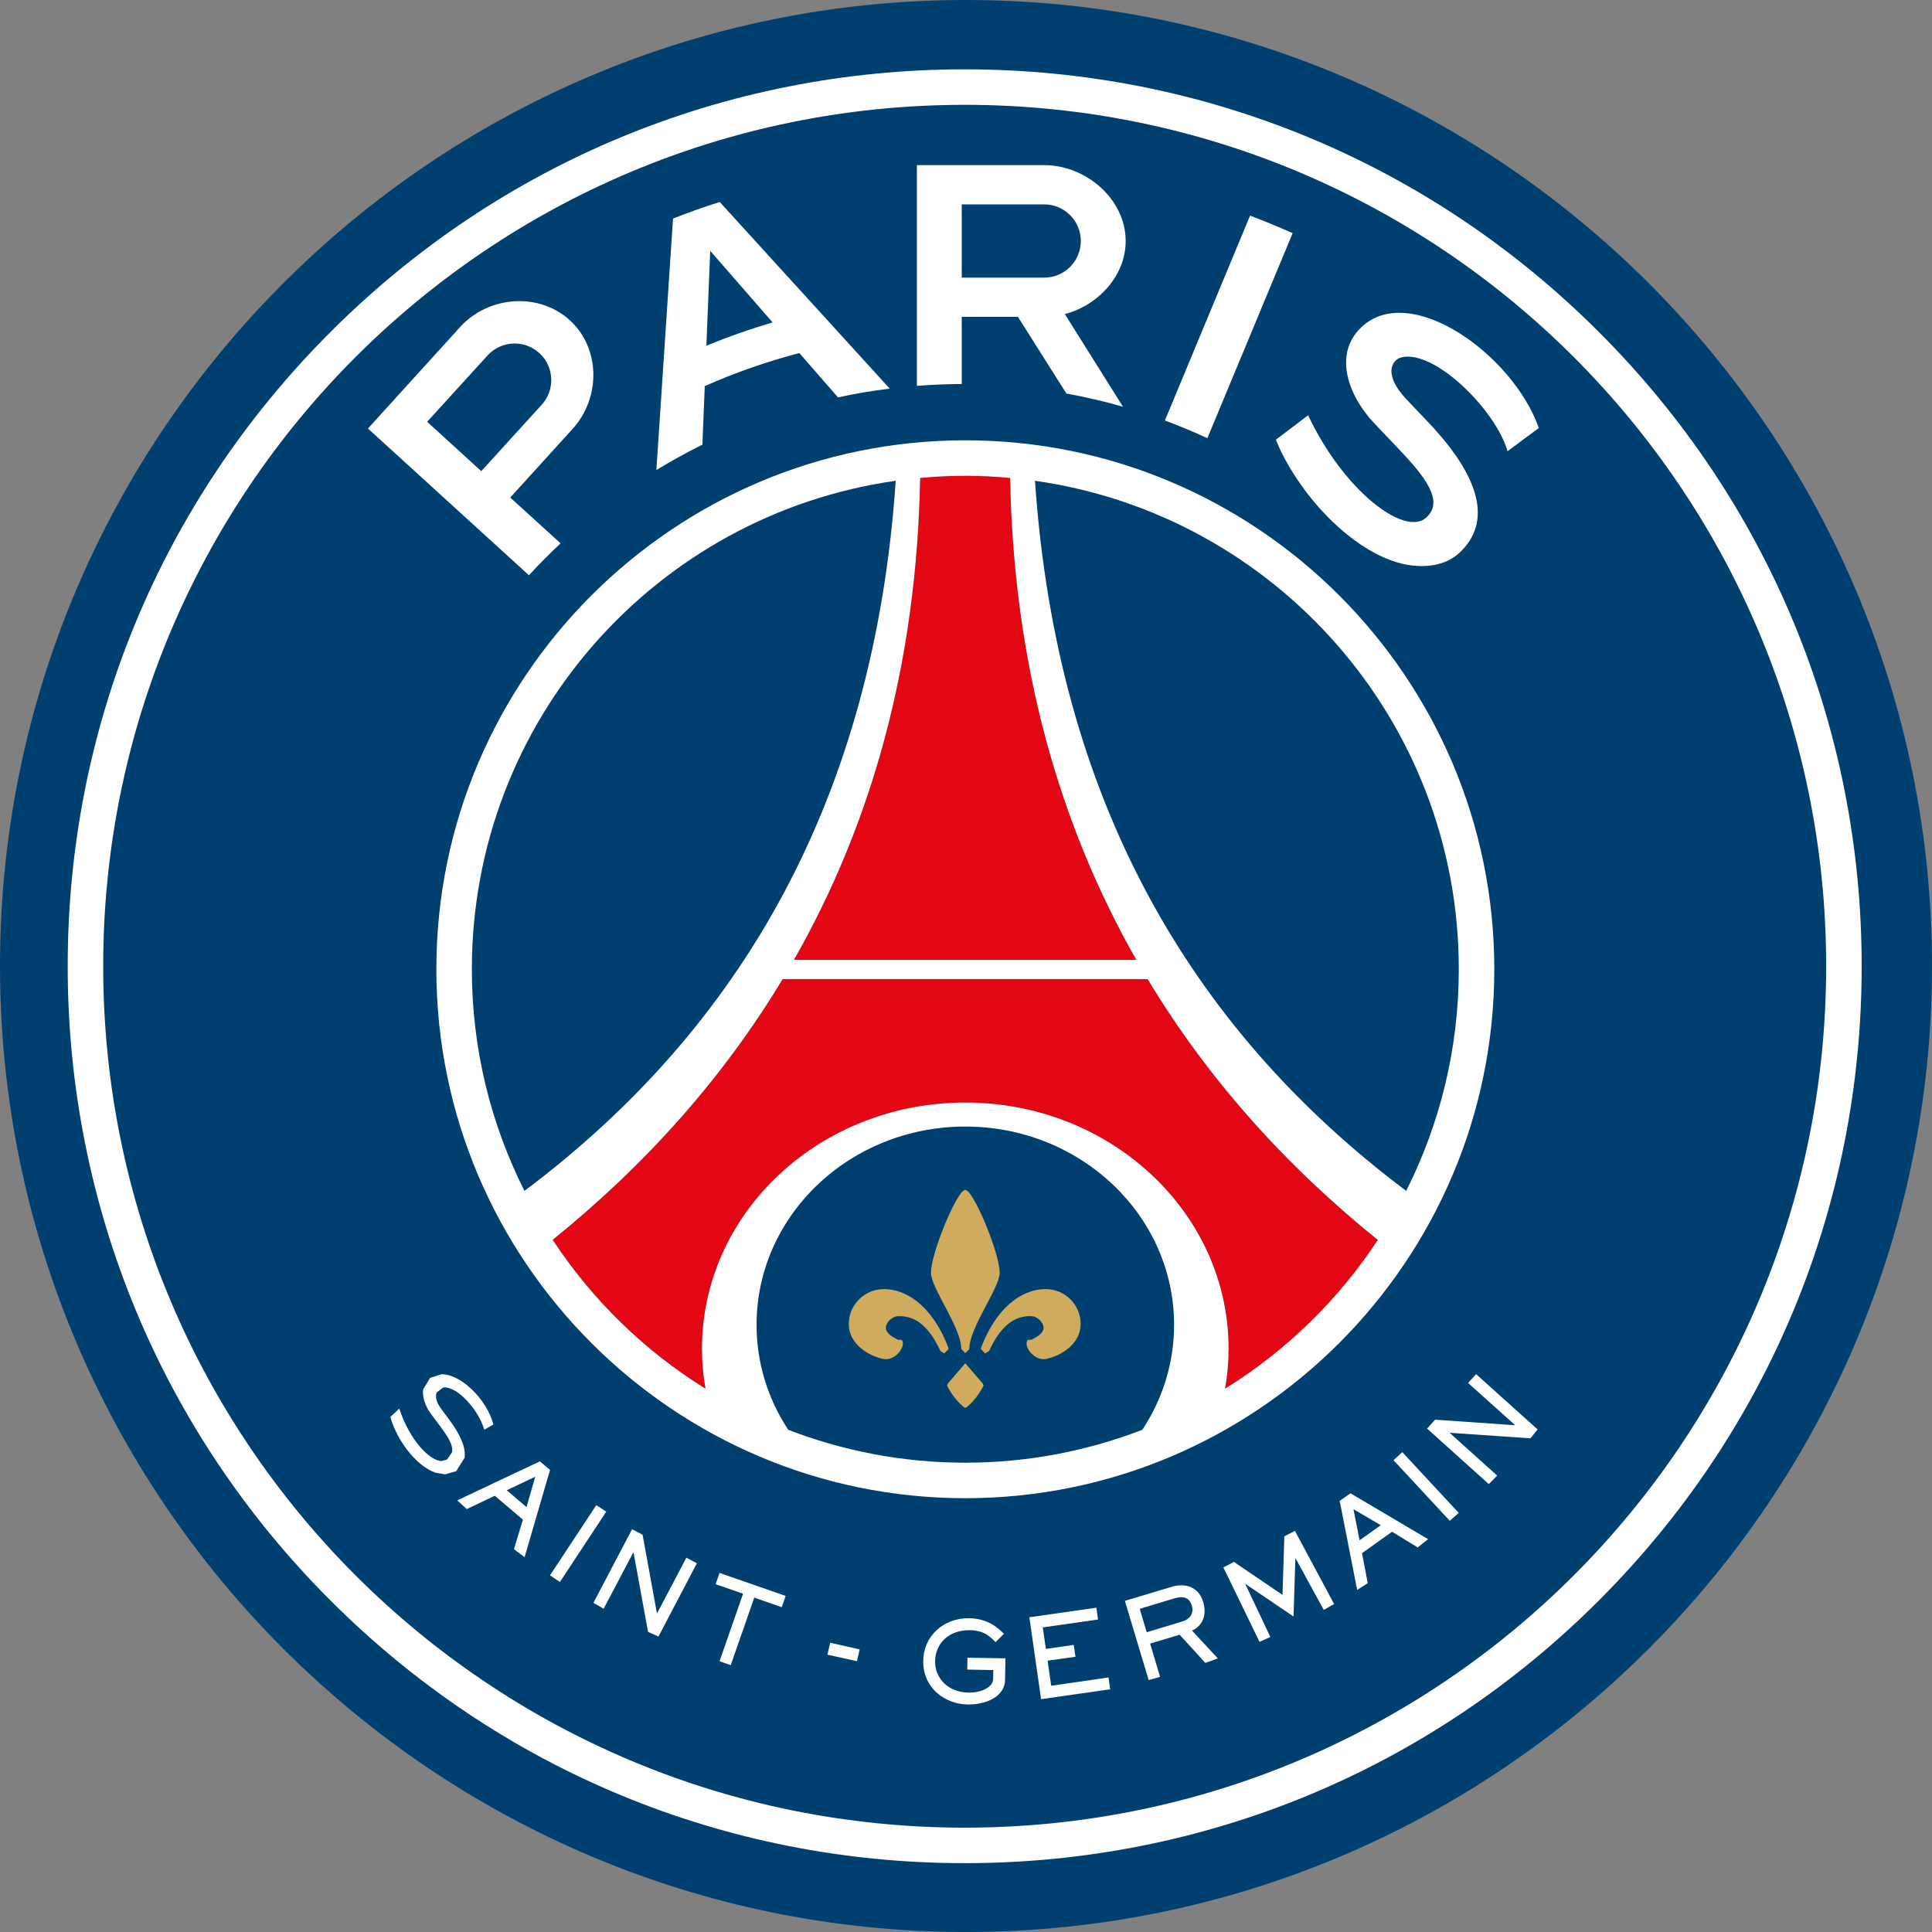
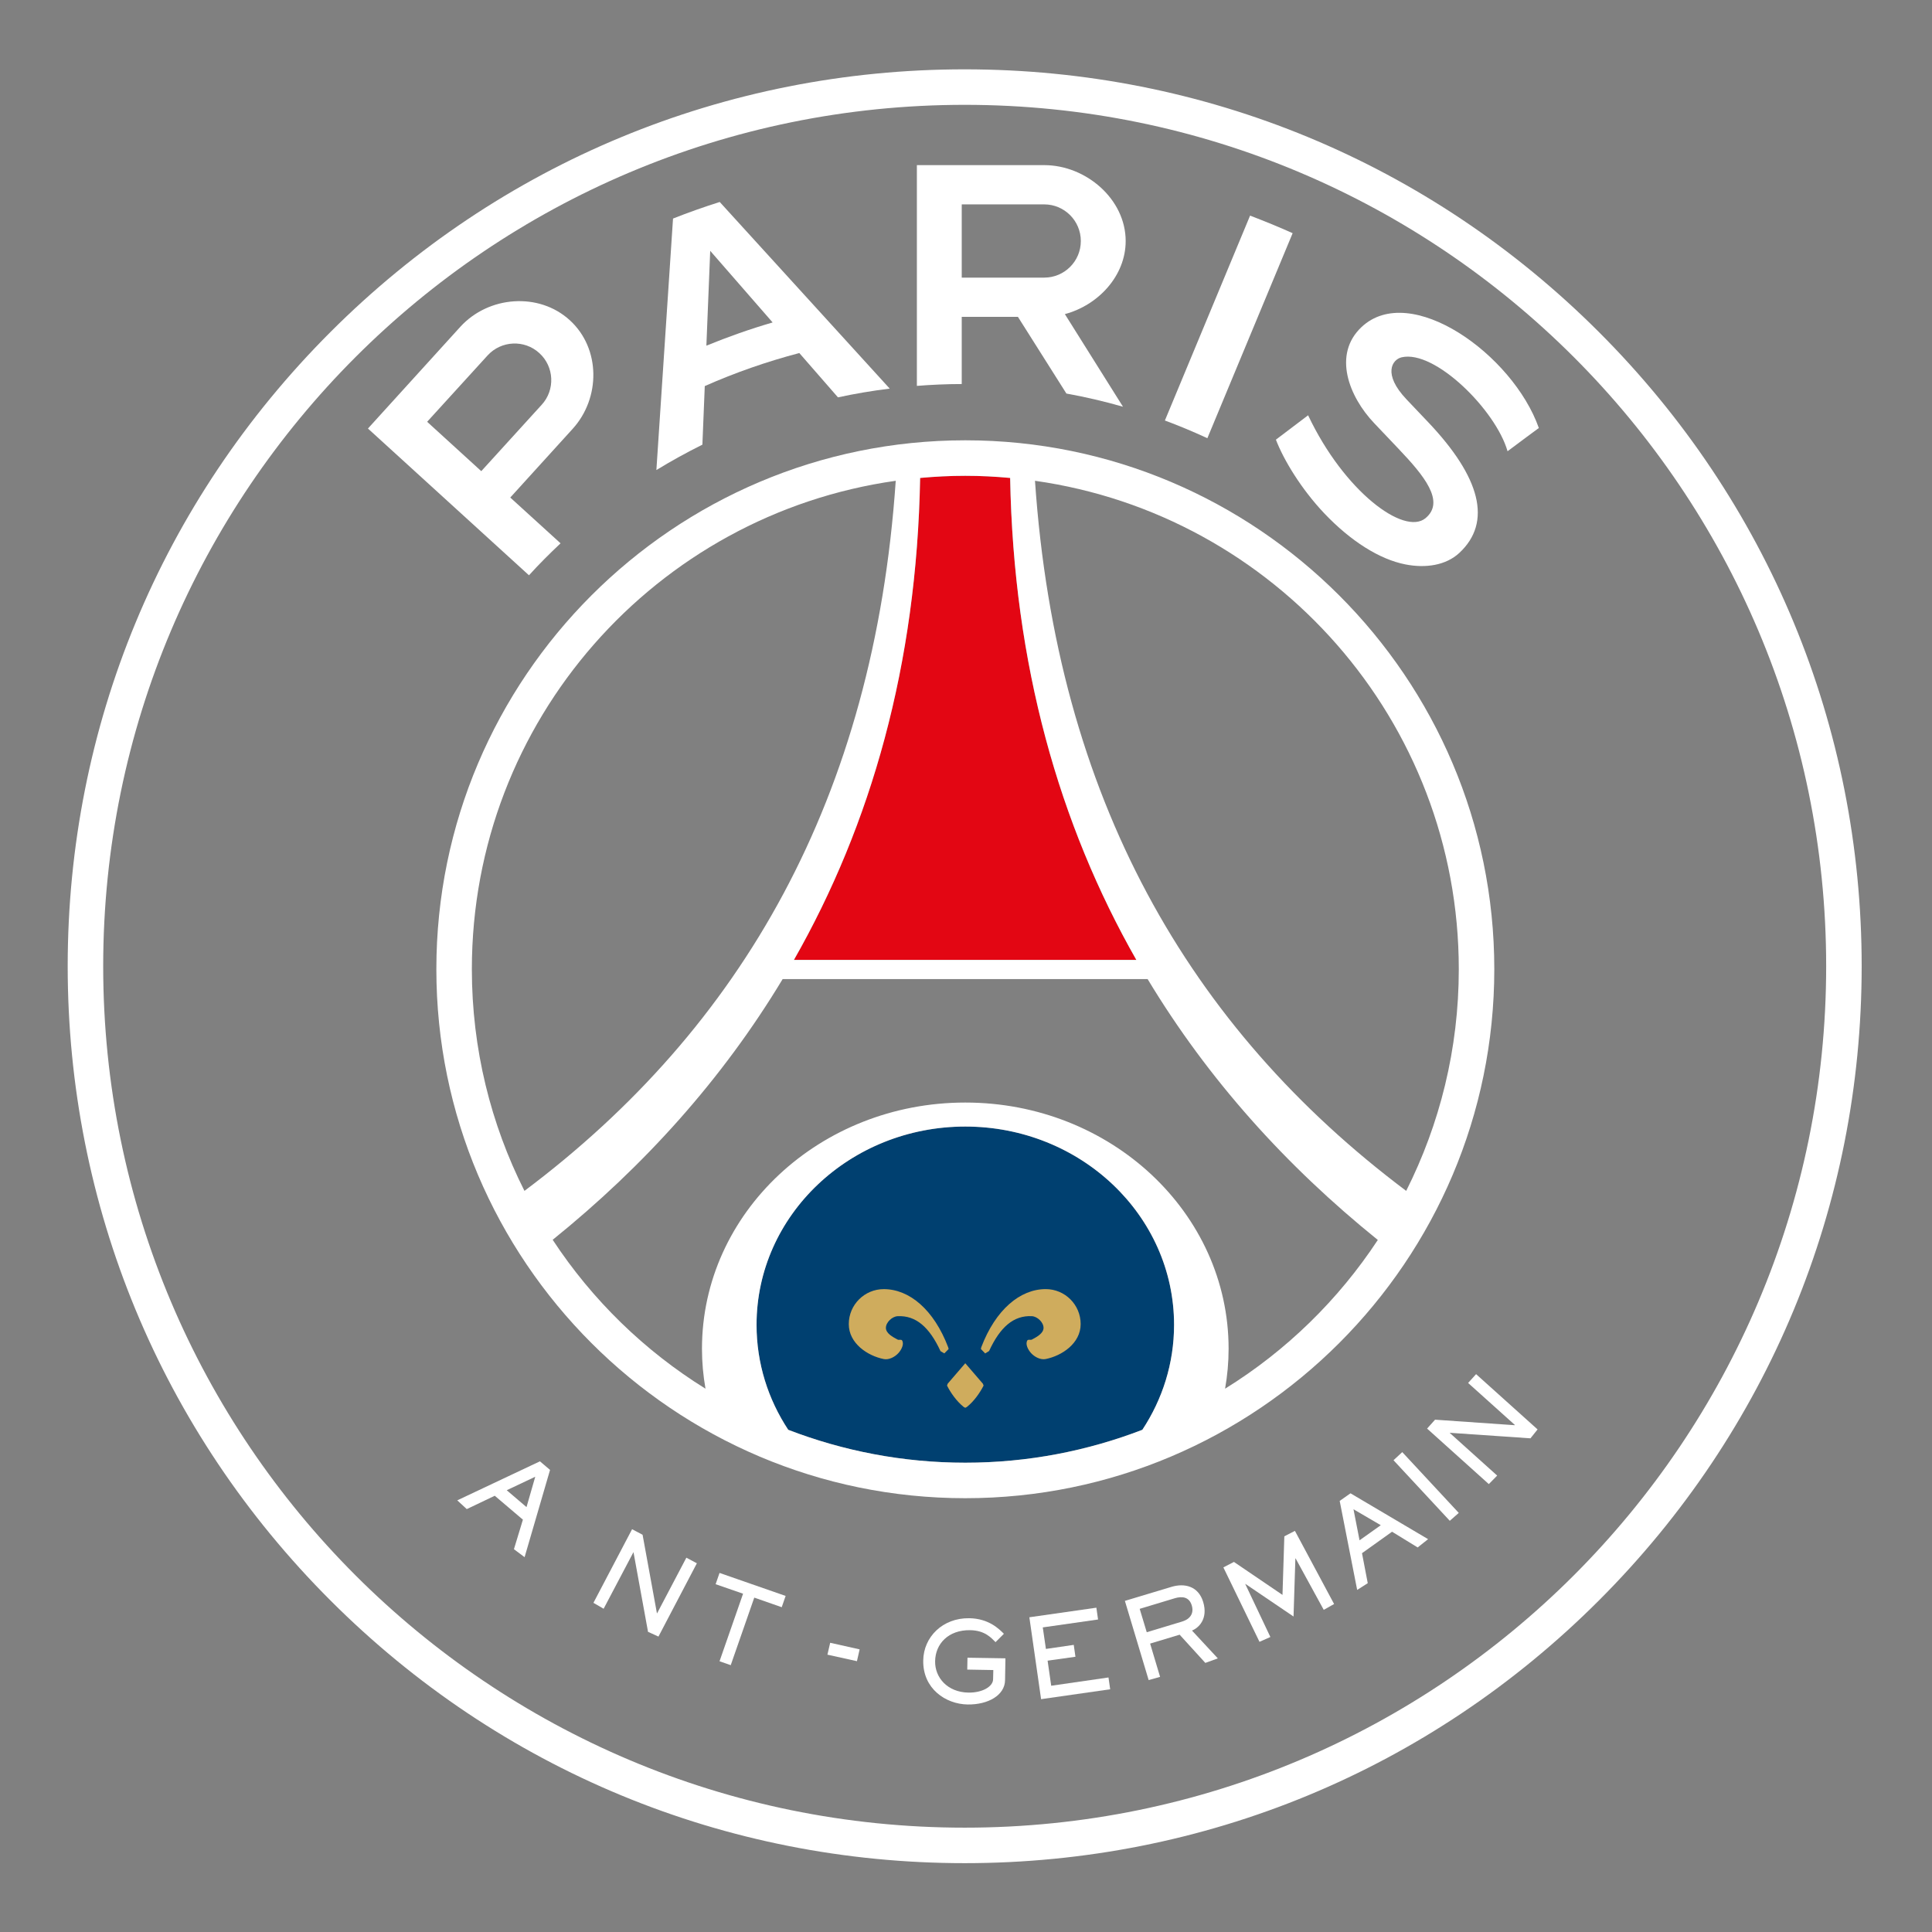
<svg xmlns="http://www.w3.org/2000/svg" viewBox="0 0 7706.45 7706.45" data-name="Calque 2" id="Calque_2">
  <rect x="0" y="0" width="7706.45" height="7706.45" fill="#808080" stroke="none" />
  <defs>
    <style>
      .cls-1 {
        fill: #cfac5d;
      }

      .cls-2 {
        fill: #004070;
      }

      .cls-3 {
        fill: #fff;
      }

      .cls-4 {
        fill: #e30613;
      }
    </style>
  </defs>
  <g id="svg2">
-     <path d="M3853.23,0C1728.42,0,0,1728.65,0,3853.07s1728.42,3853.38,3853.23,3853.38,3853.23-1728.65,3853.23-3853.38S5978.04,0,3853.23,0" class="cls-2" id="path620" />
    <path d="M3847.96,276.55c-955.81,0-1854.12,372.22-2529.77,1047.84C642.24,2000,270.01,2898.58,270.01,3854.05s372.23,1854.36,1048.18,2529.97c675.64,675.92,1573.96,1047.84,2529.77,1047.84s1854.12-371.91,2529.77-1047.84c675.95-675.62,1048.18-1574.2,1048.18-2529.97s-372.23-1854.05-1048.18-2529.67c-675.65-675.62-1573.96-1047.83-2529.77-1047.83M3847.96,418.16c1897.86,0,3436.34,1538.42,3436.34,3435.9s-1538.48,3436.2-3436.34,3436.2S411.63,5751.84,411.63,3854.05,1950.1,418.16,3847.96,418.16" class="cls-3" id="path622" />
    <g id="g5817">
      <path d="M4816.01,1747.95l340.12-817.84c-55.97-25.08-112.25-48.02-169.75-70.04l-339.81,817.23c57.5,21.41,114.09,44.96,169.45,70.65" class="cls-3" id="path624" />
      <path d="M3836.22,815.27h329.11c80.44,0,145.9,65.45,145.9,146.2s-65.45,145.89-145.9,145.89h-329.11v-292.08h0ZM3836.22,1531.87v-267.92h224.2l193.3,305.85c76.77,13.76,152.01,31.5,225.72,52.61l-231.84-369.46c133.05-35.48,242.55-152.62,242.55-291.47,0-166.99-158.13-302.79-324.82-302.79h-508.03v880.54c59.03-4.59,118.37-7.34,178.62-7.34h.31,0Z" class="cls-3" id="path626" />
      <path d="M1703.79,1682.44l241.02-264.56c54.44-59.64,147.12-63.92,206.46-9.48,59.64,54.14,63.92,146.81,9.48,206.14l-241.02,264.86-215.94-196.97ZM2235.99,2167.21l-200.64-182.59,248.36-273.43c112.56-123.26,112.56-321.45-11.01-434-123.26-112.55-323.91-96.95-436.46,26.3l-368.56,405.86,642.31,585.39c40.07-44.35,82.58-86.55,126.01-127.54" class="cls-3" id="path628" />
      <path d="M5590.69,1425.28c132.44-31.2,375.9,210.73,422.7,374.66,38.54-29.36,124.79-92.67,124.79-92.67-103.07-293-512.93-586-707.45-402.5-115.62,109.19-50.16,277.1,50.77,383.23l97.88,103.07c99.71,104.91,186.88,209.51,106.75,275.88-85.33,70.65-324.52-106.44-468.27-410.45l-128.46,97.26c30.59,79.83,100.02,195.74,193,293.92,105.52,111.02,220.52,183.51,323.6,203.69,81.05,15.9,161.49,3.67,214.71-45.57,132.74-123.26,84.42-302.48-124.18-522.08l-86.25-90.84c-96.04-101.24-56.89-158.74-19.57-167.6" class="cls-3" id="path630" />
      <path d="M2817.64,1378.85l15.29-378.33,248.97,285.66c-90.23,26.3-178.32,57.5-264.26,92.67M2870.86,805.7c-63.01,19.88-125.1,41.9-186.27,66.06l-66.37,1003.18c59.64-36.4,120.81-70.04,183.52-101.24l9.48-233.67c120.81-53.52,247.13-97.57,377.13-131.82l154.15,176.78c67.9-14.68,136.72-26.3,206.46-34.87l-678.09-744.43Z" class="cls-3" id="path632" />
    </g>
    <path d="M3850.47,4493.67c-459.71,0-832.86,354.17-832.86,790.92,0,153.84,46.49,297.28,126.63,418.71,219.3,84.41,457.26,131.21,706.23,131.21s486.93-46.79,706.23-131.21c80.14-121.42,126.32-264.86,126.32-418.71,0-436.75-372.54-790.92-832.55-790.92" class="cls-2" id="path634" />
    <g id="g5845">
-       <path d="M4577.87,3905.65h-1455.89c-241.32,400.35-552.99,745.66-917.27,1039.88,157.52,239.48,365.5,442.56,609.58,593.96-9.18-51.99-14.07-105.21-14.07-159.65,0-542.27,470.11-981.77,1050.32-981.77s1050.32,439.5,1050.32,981.77c0,54.44-4.89,107.66-14.07,159.65,243.46-151.09,451.76-354.17,608.97-593.34-364.59-294.23-676.26-639.83-917.89-1040.49" class="cls-4" id="path636" />
      <path d="M4532.75,3828.88c-307.7-539.82-489.68-1177.21-503.45-1922.56-58.73-5.2-118.37-8.56-178.93-8.56s-120.81,3.36-180.15,8.56c-13.46,745.35-195.75,1382.74-503.45,1922.56h1365.97Z" class="cls-4" id="path638" />
    </g>
    <path d="M4128.41,1917.79c955.51,135.18,1690.49,955.77,1690.49,1948.25,0,318.08-75.85,618.12-209.82,884.21-867.11-650.84-1394.11-1567.78-1480.67-2832.46M4886.64,5539.33c9.18-51.69,14.07-104.91,14.07-159.35,0-542.27-470.11-982.08-1050.32-982.08s-1050.32,439.81-1050.32,982.08c0,54.44,4.89,107.66,14.07,159.35-243.77-151.09-452.06-354.17-609.58-593.96,364.28-293.92,675.95-639.22,917.27-1039.88h1455.89c241.63,400.97,553.3,746.27,918.19,1040.49-157.52,239.48-365.5,442.26-609.27,593.34M4556.61,5703.27c-219.3,84.41-457.26,131.21-706.23,131.21s-486.93-46.79-706.23-131.21c-80.14-121.42-126.32-264.86-126.32-418.71,0-436.75,372.84-790.92,832.55-790.92s832.86,354.17,832.86,790.92c0,153.84-46.49,297.28-126.63,418.71M1882.17,3866.04c0-992.78,734.98-1813.37,1690.79-1948.25-86.56,1264.99-613.56,2181.92-1480.97,2832.46-133.97-265.78-209.82-566.12-209.82-884.21M3850.38,1897.91c60.56,0,120.2,3.06,178.93,8.56,13.76,745.35,195.75,1382.43,503.45,1922.56h-1365.97c308-540.13,489.99-1177.21,503.45-1922.56,59.34-5.51,119.59-8.56,180.15-8.56M3850.38,1756.3c-1163.49,0-2109.82,946.6-2109.82,2109.74s946.33,2110.05,2109.82,2110.05,2110.13-946.6,2110.13-2110.05-946.64-2109.74-2110.13-2109.74" class="cls-3" id="path640" />
    <g id="g5839">
      <path d="M3920.39,5519.15l-70.04-81.36-70.04,81.36-2.75,7.65c13.76,27.83,37.62,62.09,66.37,85.33l6.42,3.36,6.42-3.36c29.06-23.24,52.61-57.5,66.68-85.33l-3.06-7.65" class="cls-1" id="path642" />
-       <path d="M3987.5,5077.38c0-80.44-105.22-331.23-137.03-331.23l-7.95,3.36c-38.23,31.2-129.07,252.94-129.07,327.87,0,59.95,121.12,218.07,121.12,304.01h0l15.9,15.9,15.9-15.9v-.61c.61-85.94,121.12-243.45,121.12-303.4" class="cls-1" id="path644" />
      <path d="M3782.08,5373.96c-56.89-149.87-154.77-231.83-256.92-231.83-76.77,0-139.47,62.39-139.47,139.47s74.99,126.65,139.47,139.47c20.89,4.15,44.88-8.55,59.03-24.47,11.47-12.91,23.16-35.17,14.07-49.85-3.17-5.12-12.42-.55-17.74-3.36-19.5-10.31-46.83-24.74-46.8-46.79.03-21.99,24.84-45.37,46.8-46.49,72.97-3.71,126.63,44.04,170.36,137.94v.61l.31.61,15.6,9.18,17.13-17.43-1.84-7.03" class="cls-1" id="path646" />
      <path d="M4171.08,5142.07c-101.85,0-200.03,81.97-256.92,231.83l-1.53,7.03,17.13,17.74,15.29-9.48.31-.61.31-.31c43.43-94.2,97.33-142.03,170.36-138.24,21.89,1.13,46.45,24.57,46.49,46.49.03,21.99-27.05,36.51-46.49,46.79-5.41,2.86-14.83-1.84-18.05,3.36-9.15,14.79,2.78,37.2,14.38,50.16,14.11,15.78,37.97,28.32,58.72,24.16,64.47-12.9,139.47-62.39,139.47-139.47s-62.4-139.47-139.47-139.47" class="cls-1" id="path648" />
    </g>
    <g id="g5824">
      <path d="M2135.03,5890.48l-113.78,53.83,78.91,67.29s34.87-121.12,34.87-121.12ZM2092.51,6211.31l-42.51-31.81,35.79-117.75-112.25-95.42-111.64,53.22-37.93-34.87,329.72-155.68,40.37,34.26-101.55,348.05h0Z" class="cls-3" id="path650" />
-       <path d="M2418.31,6029.7l-184.74,280.46-39.76-26.3,184.74-280.16,39.76,26Z" class="cls-3" id="path652" />
+       <path d="M2418.31,6029.7Z" class="cls-3" id="path652" />
      <path d="M2563.17,6121.88l57.2,313.19.61.31,116.84-222.05,41.9,22.33-153.24,292.39-41.6-18.96-57.81-316.86-.61-.31-118.67,225.1-40.68-23.55,154.15-293.61,41.9,22.02h0Z" class="cls-3" id="path654" />
      <path d="M3133.78,6365.92l-15.6,44.96-109.5-38.23-93.9,269.45-44.66-15.6,93.9-269.45-109.5-37.93,15.6-44.96s263.65,91.75,263.65,91.75Z" class="cls-3" id="path656" />
      <path d="M3859.13,6612.34l151.4,2.45-1.53,87.47c-.92,59.33-66.68,97.87-149.57,96.65-87.78-1.53-178.62-63.31-176.79-175.25,1.22-94.2,77.69-170.36,183.52-168.83,78.61,1.22,119.29,43.43,138.25,62.09l-33.34,33.34c-16.21-15.9-41.29-46.79-100.93-47.71-87.48-1.53-139.17,54.75-140.08,123.87-1.22,64.84,48.94,123.56,132.44,125.09,57.2.92,98.49-24.77,98.79-52.91l.92-37.01-103.99-1.84.92-47.41h0Z" class="cls-3" id="path658" />
      <path d="M4373.25,6412.81l6.73,47.1-220.53,31.5,12.54,85.94,111.03-16.21,6.73,47.41-111.03,15.6,14.38,100.01,228.48-33.03,6.73,47.1-275.58,39.45-46.8-326.65,267.32-38.23h0Z" class="cls-3" id="path660" />
      <path d="M4546.06,6417.45l28.14,93.28,140.7-42.51c33.95-10.4,48.02-33.95,38.84-64.53-10.71-35.78-40.68-36.4-66.98-28.75,0,0-140.7,42.51-140.7,42.51ZM4672.99,6329.68c50.77-15.29,106.75-3.98,126.32,60.25,20.49,68.51-18.96,103.99-44.66,114.08l103.07,111.02-49.86,18.05-102.46-112.55-117.76,35.48,39.76,132.74-45.57,12.85-94.82-315.94,185.96-55.97Z" class="cls-3" id="path662" />
      <path d="M5398.86,6020.19l24.16,123.87,84.72-60.25-108.89-63.62ZM5696.46,6139.47l-41.6,33.03-102.16-62.7-119.9,85.64,22.94,119.59-42.21,26.91-69.74-355.09,43.13-30.28,309.53,182.9Z" class="cls-3" id="path664" />
      <path d="M5593.36,5792.21l225.42,242.54-35.79,31.5-224.5-241.62s34.87-32.42,34.87-32.42Z" class="cls-3" id="path666" />
      <path d="M5724.23,5662.9l317.79,22.02.61-.92-186.57-167.6,31.81-35.17,245.3,220.52-28.44,35.48-321.15-22.02-.61.61,189.02,170.05-33.34,33.95-246.22-221.43,31.81-35.48h0Z" class="cls-3" id="path668" />
      <path d="M5165.21,6106.41l-42.21,21.72-7.34,233.67-193.61-131.51-42.21,21.72,144.06,296.98,43.43-19.27-100.02-211.04.61-.61,191.77,129.99,7.34-231.53.92-.31,112.25,205.22,41.29-23.24-156.29-291.78h0Z" class="cls-3" id="path670" />
-       <path d="M1967.78,5680.97c-26.92-100.62-129.07-199.41-206.15-199.41l-46.18,14.68-27.53,45.88c-3.98,29.36,7.65,66.67,32.12,99.09l35.17,47.1c27.22,36.4,53.53,74.32,48.02,104.29l-20.19,29.36-21.41,5.81c-47.71,0-128.46-85.03-168.22-207.06l-.61-2.14-34.87,32.73-.61.61v.61c7.95,30.58,28.75,79.83,63.62,126.62,36.7,48.94,78.61,82.88,117.76,95.73l37.01,6.12,44.04-12.85,33.34-52.91c5.81-38.84-14.68-90.53-61.48-152.62l-30.89-41.6c-24.77-33.34-23.86-54.75-18.66-66.98l26-19.57,5.2-.31c56.89,0,137.03,94.2,157.82,166.99l.61,1.84,1.53-.92,33.64-19.27,1.22-.61-.31-1.22h0Z" class="cls-3" id="path672" />
      <path d="M3418.23,6626.2l-117.76-26,11.01-47.41,117.45,26.3-10.7,47.1Z" class="cls-3" id="path674" />
    </g>
  </g>
</svg>